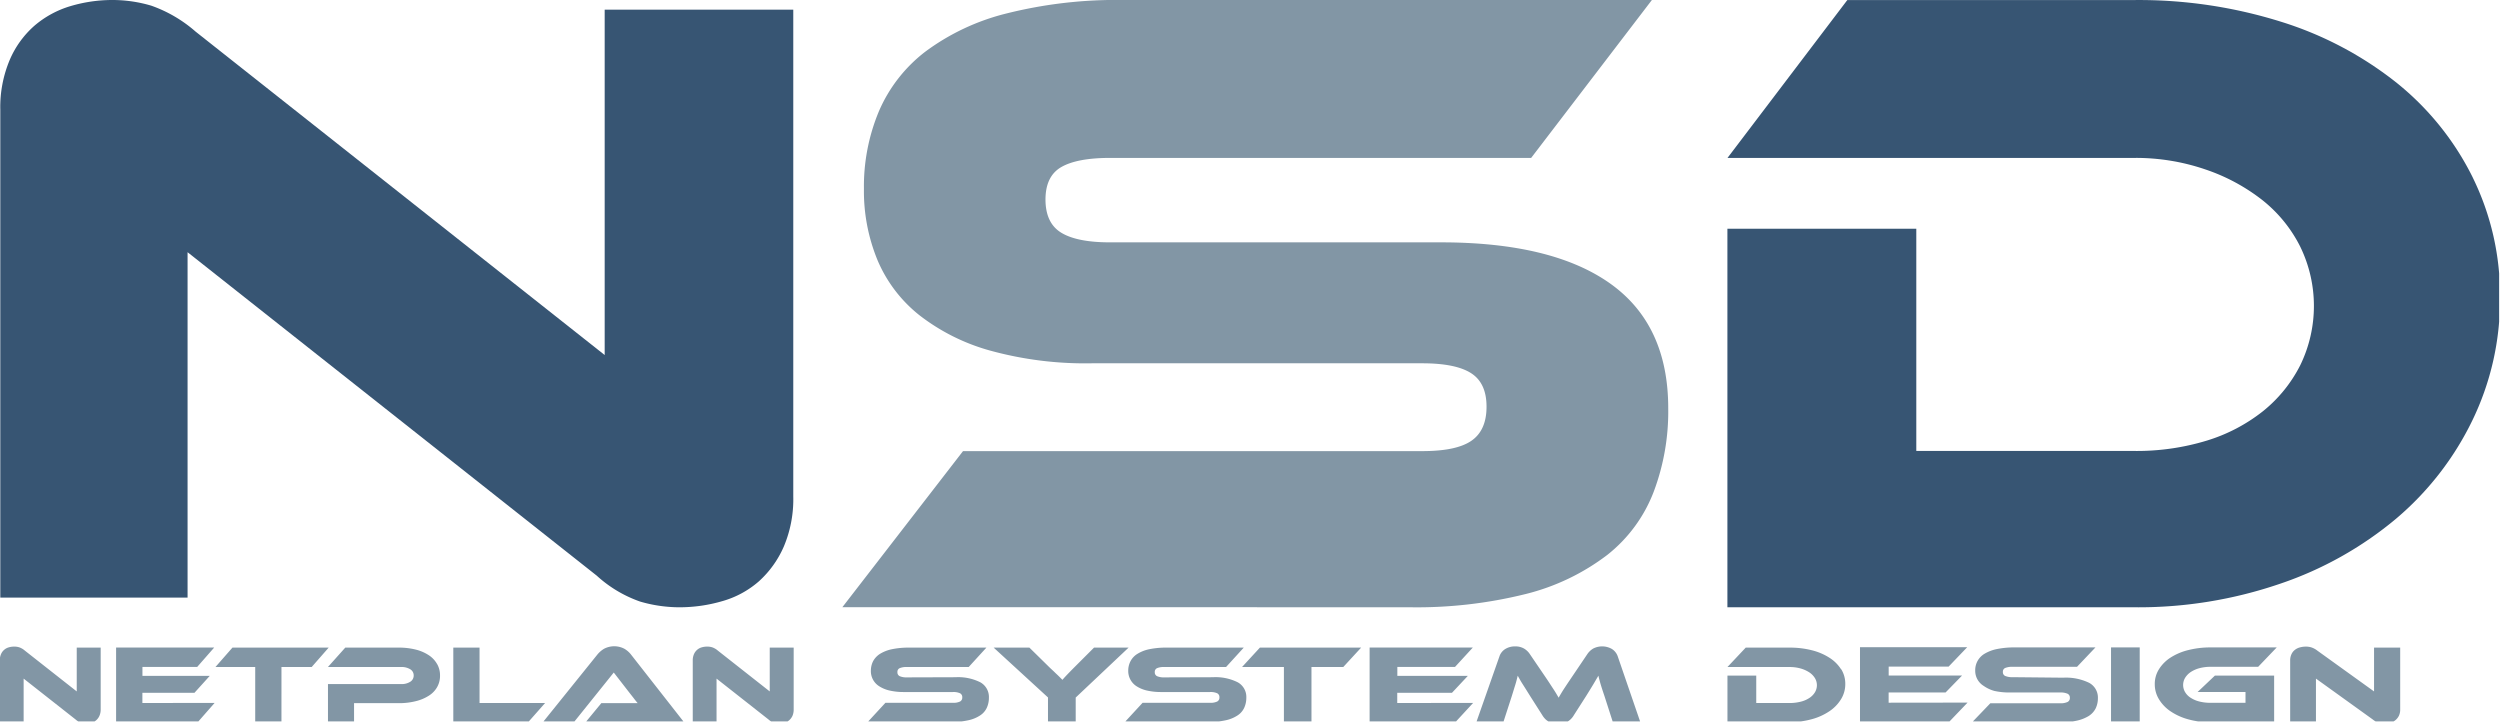
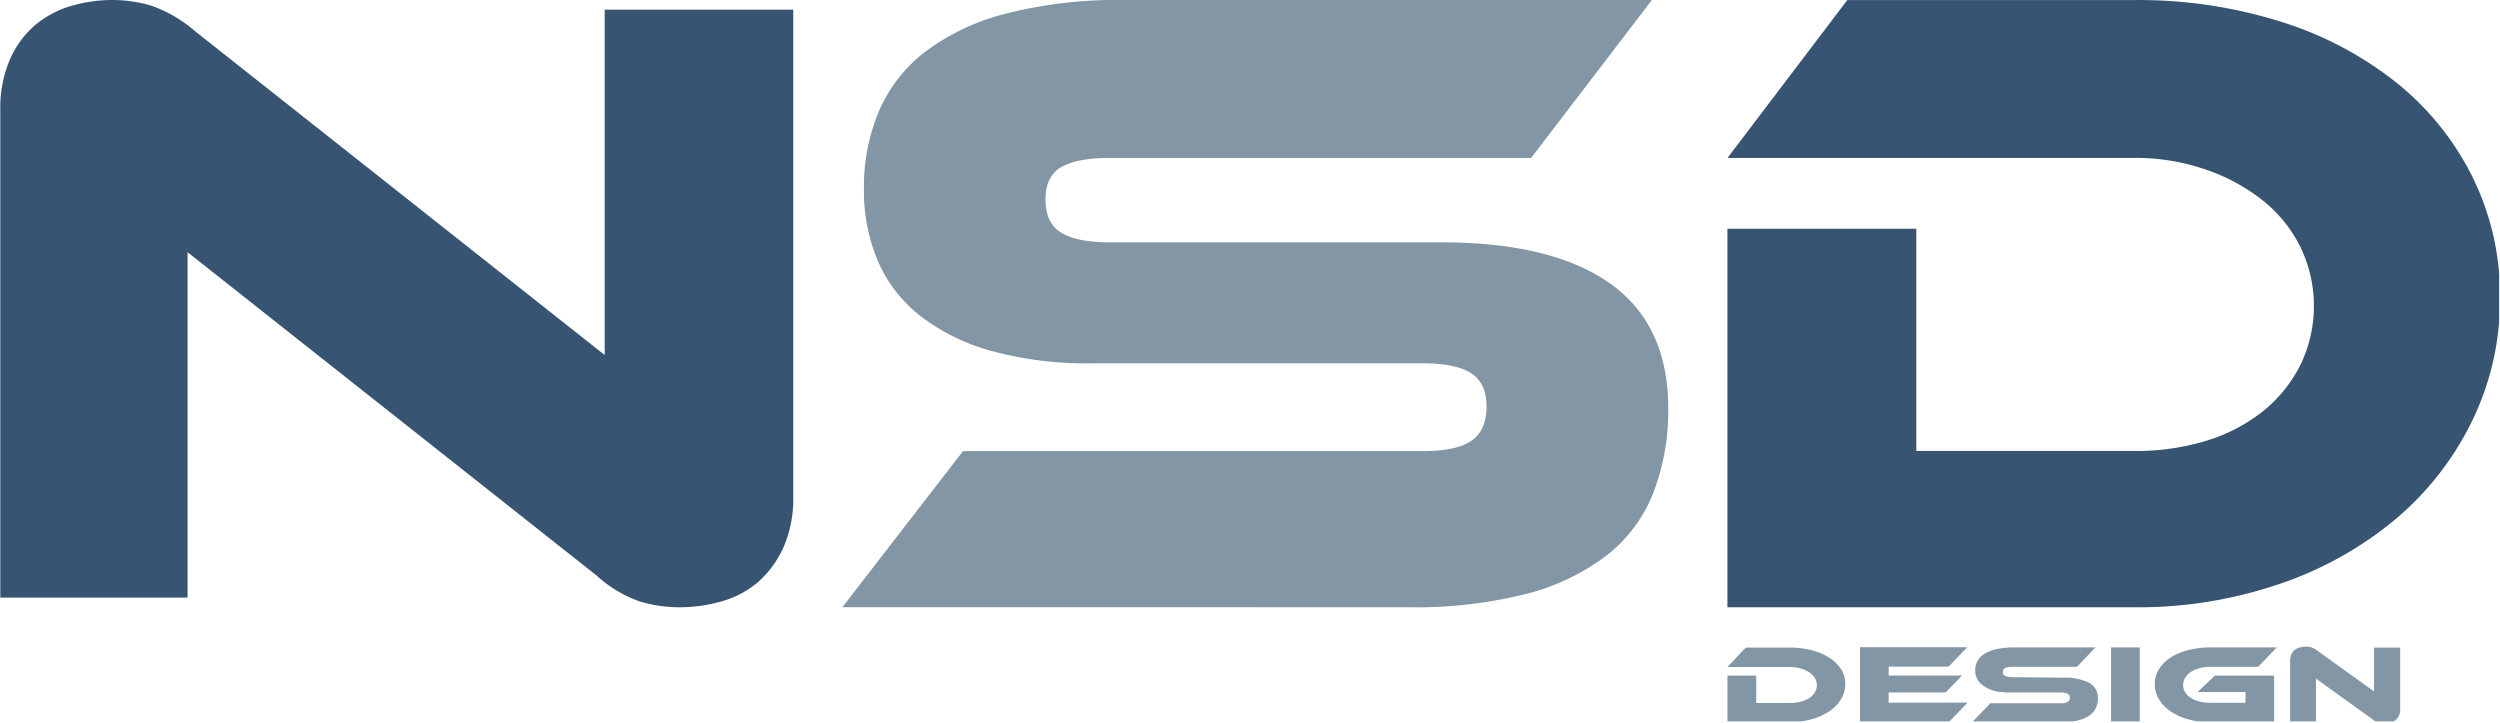
<svg xmlns="http://www.w3.org/2000/svg" id="Layer_1" data-name="Layer 1" viewBox="0 0 489.68 141.71">
  <defs>
    <style>.cls-1{fill:none;}.cls-2{clip-path:url(#clip-path);}.cls-3{fill:#375573;}.cls-4{fill:#8296a5;}</style>
    <clipPath id="clip-path" transform="translate(-19.37 -22.67)">
      <rect class="cls-1" x="8.37" y="22.67" width="500.51" height="141.3" />
    </clipPath>
  </defs>
  <g class="cls-2">
    <path class="cls-3" d="M160.87,140.41a18.54,18.54,0,0,0,7.14-3.87,19.81,19.81,0,0,0,4.88-6.8,23.78,23.78,0,0,0,1.86-9.81V24.56H137.81V92.21L57.68,28.86A26.54,26.54,0,0,0,49,23.78a26.83,26.83,0,0,0-7.53-1.11,28.78,28.78,0,0,0-8.3,1.2,19.26,19.26,0,0,0-7,3.79,18.65,18.65,0,0,0-4.88,6.71,23.78,23.78,0,0,0-1.86,9.81v95.54H56.11V72.07l80.14,63.35a24.62,24.62,0,0,0,8.5,5.08,27.46,27.46,0,0,0,7.72,1.12,29.78,29.78,0,0,0,8.4-1.21" transform="translate(-19.37 -22.67)" />
    <path class="cls-4" d="M236.78,70.14q-6.41,0-9.51-1.87t-3.12-6.49q0-4.62,3.12-6.4c2.07-1.18,5.24-1.78,9.51-1.78h82.5l23.65-30.93H239.62a88.61,88.61,0,0,0-23.2,2.66A44.59,44.59,0,0,0,200.6,32.8a29.26,29.26,0,0,0-9.07,11.65,38.12,38.12,0,0,0-2.94,15.2,35.48,35.48,0,0,0,2.67,14,27.3,27.3,0,0,0,8.18,10.75,39.93,39.93,0,0,0,13.87,6.94,70.21,70.21,0,0,0,19.91,2.49h64.72q6.58,0,9.6,1.95t3,6.58c0,3.08-1,5.31-3,6.67s-5.21,2-9.6,2H208l-23.64,30.58H295.1A88.23,88.23,0,0,0,318.3,139a43.78,43.78,0,0,0,15.91-7.65A28.87,28.87,0,0,0,343.28,119a44.55,44.55,0,0,0,2.85-16.35q0-16.37-11.38-24.45T301.5,70.14Z" transform="translate(-19.37 -22.67)" />
    <path class="cls-3" d="M503.71,57.43a55.11,55.11,0,0,0-14.84-18.49,69.65,69.65,0,0,0-22.67-12,93.15,93.15,0,0,0-28.81-4.26H381.21L357.74,53.6h79.65a42.06,42.06,0,0,1,13.87,2.23,37.48,37.48,0,0,1,11.2,6A27.11,27.11,0,0,1,469.93,71a26.53,26.53,0,0,1,0,23.2,27.4,27.4,0,0,1-7.29,9A33.46,33.46,0,0,1,451.53,109a47,47,0,0,1-14.14,2H394.72V67.47h-37v74.15h79.65A85.62,85.62,0,0,0,466,137a70.65,70.65,0,0,0,22.67-12.71,58.71,58.71,0,0,0,14.93-19.2A54.14,54.14,0,0,0,509.05,81a52.23,52.23,0,0,0-5.34-23.56" transform="translate(-19.37 -22.67)" />
-     <path class="cls-4" d="M37.33,164.22a2.31,2.31,0,0,0,.9-.49,2.47,2.47,0,0,0,.62-.86,3,3,0,0,0,.24-1.25v-12.1H34.4v8.58l-10.17-8a3.31,3.31,0,0,0-1.1-.64,3.19,3.19,0,0,0-1-.14,3.7,3.7,0,0,0-1.05.15,2.32,2.32,0,0,0-.89.48,2.26,2.26,0,0,0-.62.85,3,3,0,0,0-.24,1.25v12.12H24v-8.58l10.17,8a3.16,3.16,0,0,0,1.08.64,3.27,3.27,0,0,0,1,.14,3.84,3.84,0,0,0,1.07-.15m9.94-3.85v-2h10.2l3-3.32H47.27v-1.75H58l3.33-3.8H42.11v14.61h16l3.3-3.76Zm17.64-10.85-3.33,3.8h7.79v10.81h5.14V153.32h5.92l3.33-3.8Zm40.1,3.25a5,5,0,0,0-1.58-1.72,8.26,8.26,0,0,0-2.56-1.13,13.4,13.4,0,0,0-3.45-.4H87l-3.4,3.8H97.9a3.23,3.23,0,0,1,1.84.45,1.38,1.38,0,0,1,.66,1.21,1.41,1.41,0,0,1-.66,1.22,3.15,3.15,0,0,1-1.84.46H83.61v7.47h5.11V160.4H97.4a13.4,13.4,0,0,0,3.45-.4,8.34,8.34,0,0,0,2.56-1.09,4.76,4.76,0,0,0,1.6-1.69,4.46,4.46,0,0,0,.55-2.22,4.52,4.52,0,0,0-.55-2.23m8.29,7.6V149.52h-5.14v14.61h14.66l3.32-3.76Zm40.05,3.76L143,150.92a4.63,4.63,0,0,0-1.32-1.17,4.29,4.29,0,0,0-4,0,5.05,5.05,0,0,0-1.31,1.14l-10.64,13.21h6.07l7.79-9.7,3,3.87.88,1.12c.3.4.57.74.8,1-.39,0-.86,0-1.4,0h-5.71l-3.1,3.76Zm19.72.09a2.31,2.31,0,0,0,.9-.49,2.63,2.63,0,0,0,.63-.86,3.17,3.17,0,0,0,.23-1.25v-12.1h-4.69v8.58l-10.17-8a3.31,3.31,0,0,0-1.1-.64,3.17,3.17,0,0,0-1-.14,3.72,3.72,0,0,0-1.06.15,2.32,2.32,0,0,0-.89.48,2.37,2.37,0,0,0-.62.85,3,3,0,0,0-.24,1.25v12.12h4.66v-8.58l10.17,8a3.16,3.16,0,0,0,1.08.64,3.32,3.32,0,0,0,1,.14,3.84,3.84,0,0,0,1.07-.15" transform="translate(-19.37 -22.67)" />
-     <path class="cls-4" d="M197,155.35a3.26,3.26,0,0,1-1.39-.23.81.81,0,0,1-.46-.8.77.77,0,0,1,.46-.78,3.29,3.29,0,0,1,1.39-.22h12.11l3.47-3.8H197.44a15.9,15.9,0,0,0-3.4.32,7.31,7.31,0,0,0-2.33.92,3.93,3.93,0,0,0-1.33,1.43,4.15,4.15,0,0,0-.43,1.87,3.48,3.48,0,0,0,1.59,3,6.39,6.39,0,0,0,2,.85,12.39,12.39,0,0,0,2.92.31H206a3.13,3.13,0,0,1,1.41.24.83.83,0,0,1,.44.8.85.85,0,0,1-.44.82,3,3,0,0,1-1.41.25H192.8l-3.47,3.76h16.25a15.33,15.33,0,0,0,3.41-.33,6.75,6.75,0,0,0,2.33-.94,3.59,3.59,0,0,0,1.33-1.5,4.7,4.7,0,0,0,.42-2,3.29,3.29,0,0,0-1.67-3,9.7,9.7,0,0,0-4.88-1Zm36.66-5.83-4,4c-.63.64-1.11,1.13-1.44,1.48s-.58.63-.75.83l-.45-.45c-.21-.21-.43-.43-.68-.66s-.47-.46-.7-.67l-.55-.51L221,149.52H214l10.64,9.76v4.85h5.43V159.3l10.36-9.78Zm13.75,5.83a3.26,3.26,0,0,1-1.39-.23.81.81,0,0,1-.46-.8.77.77,0,0,1,.46-.78,3.29,3.29,0,0,1,1.39-.22h12.11l3.47-3.8H247.85a15.9,15.9,0,0,0-3.4.32,7.15,7.15,0,0,0-2.32.92,3.69,3.69,0,0,0-1.33,1.43,4,4,0,0,0-.44,1.87,3.54,3.54,0,0,0,1.59,3,6.39,6.39,0,0,0,2,.85,12.39,12.39,0,0,0,2.92.31h9.5a3.13,3.13,0,0,1,1.41.24.83.83,0,0,1,.44.8.85.85,0,0,1-.44.82,3,3,0,0,1-1.41.25h-13.2l-3.47,3.76H256a15.33,15.33,0,0,0,3.41-.33,6.75,6.75,0,0,0,2.33-.94,3.59,3.59,0,0,0,1.33-1.5,4.7,4.7,0,0,0,.42-2,3.27,3.27,0,0,0-1.67-3,9.7,9.7,0,0,0-4.88-1Zm18.74-5.83-3.5,3.8h8.2v10.81h5.4V153.32h6.23l3.5-3.8Zm26.9,10.85v-2h10.72l3.11-3.32H293.07v-1.75h11.3l3.49-3.8H287.64v14.61h16.81l3.47-3.76Zm26-9.54a3.5,3.5,0,0,0-1.19-1.14,3.4,3.4,0,0,0-1.76-.41,3.58,3.58,0,0,0-1.85.49,2.72,2.72,0,0,0-1.2,1.52l-4.51,12.84h5.29l1.65-5.09c.26-.83.48-1.56.68-2.19s.35-1.25.49-1.83l.43.77c.15.26.32.55.52.86l.67,1.06.83,1.33,2.35,3.69a4.12,4.12,0,0,0,.69.87,3.41,3.41,0,0,0,.72.49,2.93,2.93,0,0,0,.78.23,8.65,8.65,0,0,0,.92.05,8.46,8.46,0,0,0,.91-.05,2.82,2.82,0,0,0,.78-.23,3,3,0,0,0,.72-.49,3.57,3.57,0,0,0,.69-.87l2.35-3.67c.59-.94,1.07-1.73,1.44-2.34l1-1.7c.14.6.3,1.21.49,1.84s.43,1.35.71,2.18l1.64,5.09h5.38l-4.41-12.84a2.79,2.79,0,0,0-1.19-1.52,3.85,3.85,0,0,0-3.63-.07,3.64,3.64,0,0,0-1.18,1.13l-2.8,4.15-1,1.48-.76,1.15c-.22.34-.41.65-.57.92s-.32.53-.46.8l-.48-.81c-.17-.28-.36-.59-.58-.92s-.47-.72-.75-1.15-.62-.93-1-1.49Z" transform="translate(-19.37 -22.67)" />
    <path class="cls-4" d="M380,153.79a7.33,7.33,0,0,0-2.27-2.27,11.51,11.51,0,0,0-3.46-1.48,17.27,17.27,0,0,0-4.39-.52h-8.57l-3.58,3.8h12.15a8,8,0,0,1,2.12.27,6.15,6.15,0,0,1,1.7.74,3.62,3.62,0,0,1,1.14,1.13,2.68,2.68,0,0,1,0,2.85,3.53,3.53,0,0,1-1.11,1.1,5.31,5.31,0,0,1-1.69.71,8.65,8.65,0,0,1-2.16.25h-6.51V155h-5.64v9.11h12.15a16,16,0,0,0,4.37-.57,11.53,11.53,0,0,0,3.45-1.56,7.63,7.63,0,0,0,2.28-2.36,5.61,5.61,0,0,0,.83-3,5.41,5.41,0,0,0-.81-2.89m9.3,6.58v-2h11.15l3.23-3.32H389.31v-1.75h11.74l3.64-3.8h-21v14.61h17.47l3.6-3.76Zm24.3-5a3.55,3.55,0,0,1-1.45-.23.8.8,0,0,1-.47-.8.77.77,0,0,1,.47-.78,3.58,3.58,0,0,1,1.45-.22H426.2l3.61-3.8H414.05a17.11,17.11,0,0,0-3.54.32,7.79,7.79,0,0,0-2.42.92,3.72,3.72,0,0,0-1.83,3.3,3.46,3.46,0,0,0,1.66,3A6.73,6.73,0,0,0,410,158a13.42,13.42,0,0,0,3,.31h9.87a3.37,3.37,0,0,1,1.47.24.83.83,0,0,1,.46.8.85.85,0,0,1-.46.82,3.21,3.21,0,0,1-1.47.25H409.22l-3.61,3.76h16.9a16.52,16.52,0,0,0,3.54-.33,7.57,7.57,0,0,0,2.43-.93,3.81,3.81,0,0,0,1.38-1.51,4.56,4.56,0,0,0,.43-2,3.27,3.27,0,0,0-1.73-3,10.43,10.43,0,0,0-5.07-1Zm24.88-5.83h-5.62v14.61h5.62Zm11.33,8.74h9.39v2.11h-6.86a8.52,8.52,0,0,1-2.15-.25,5.52,5.52,0,0,1-1.69-.71,3.34,3.34,0,0,1-1.11-1.1,2.73,2.73,0,0,1,0-2.86,3.76,3.76,0,0,1,1.12-1.13,5.87,5.87,0,0,1,1.7-.74,8.38,8.38,0,0,1,2.12-.26h9.35l3.64-3.8h-13A17.7,17.7,0,0,0,448,150a11.49,11.49,0,0,0-3.46,1.46,7.4,7.4,0,0,0-2.28,2.28,5.39,5.39,0,0,0-.83,2.91,5.61,5.61,0,0,0,.83,3,7.63,7.63,0,0,0,2.28,2.36,11.59,11.59,0,0,0,3.46,1.56,15.93,15.93,0,0,0,4.37.57h12.44V155h-11.6Zm37.76,6a2.7,2.7,0,0,0,1-.49,2.76,2.76,0,0,0,.68-.86,2.85,2.85,0,0,0,.25-1.25v-12.1h-5.12v8.58l-11.12-8a3.87,3.87,0,0,0-1.21-.64,3.77,3.77,0,0,0-1-.14,4.45,4.45,0,0,0-1.16.15,2.67,2.67,0,0,0-1,.48,2.29,2.29,0,0,0-.68.85,2.84,2.84,0,0,0-.26,1.25v12.12H473v-8.58l11.12,8a3.47,3.47,0,0,0,1.18.64,3.88,3.88,0,0,0,1.07.14,4.58,4.58,0,0,0,1.17-.15" transform="translate(-19.37 -22.67)" />
  </g>
</svg>